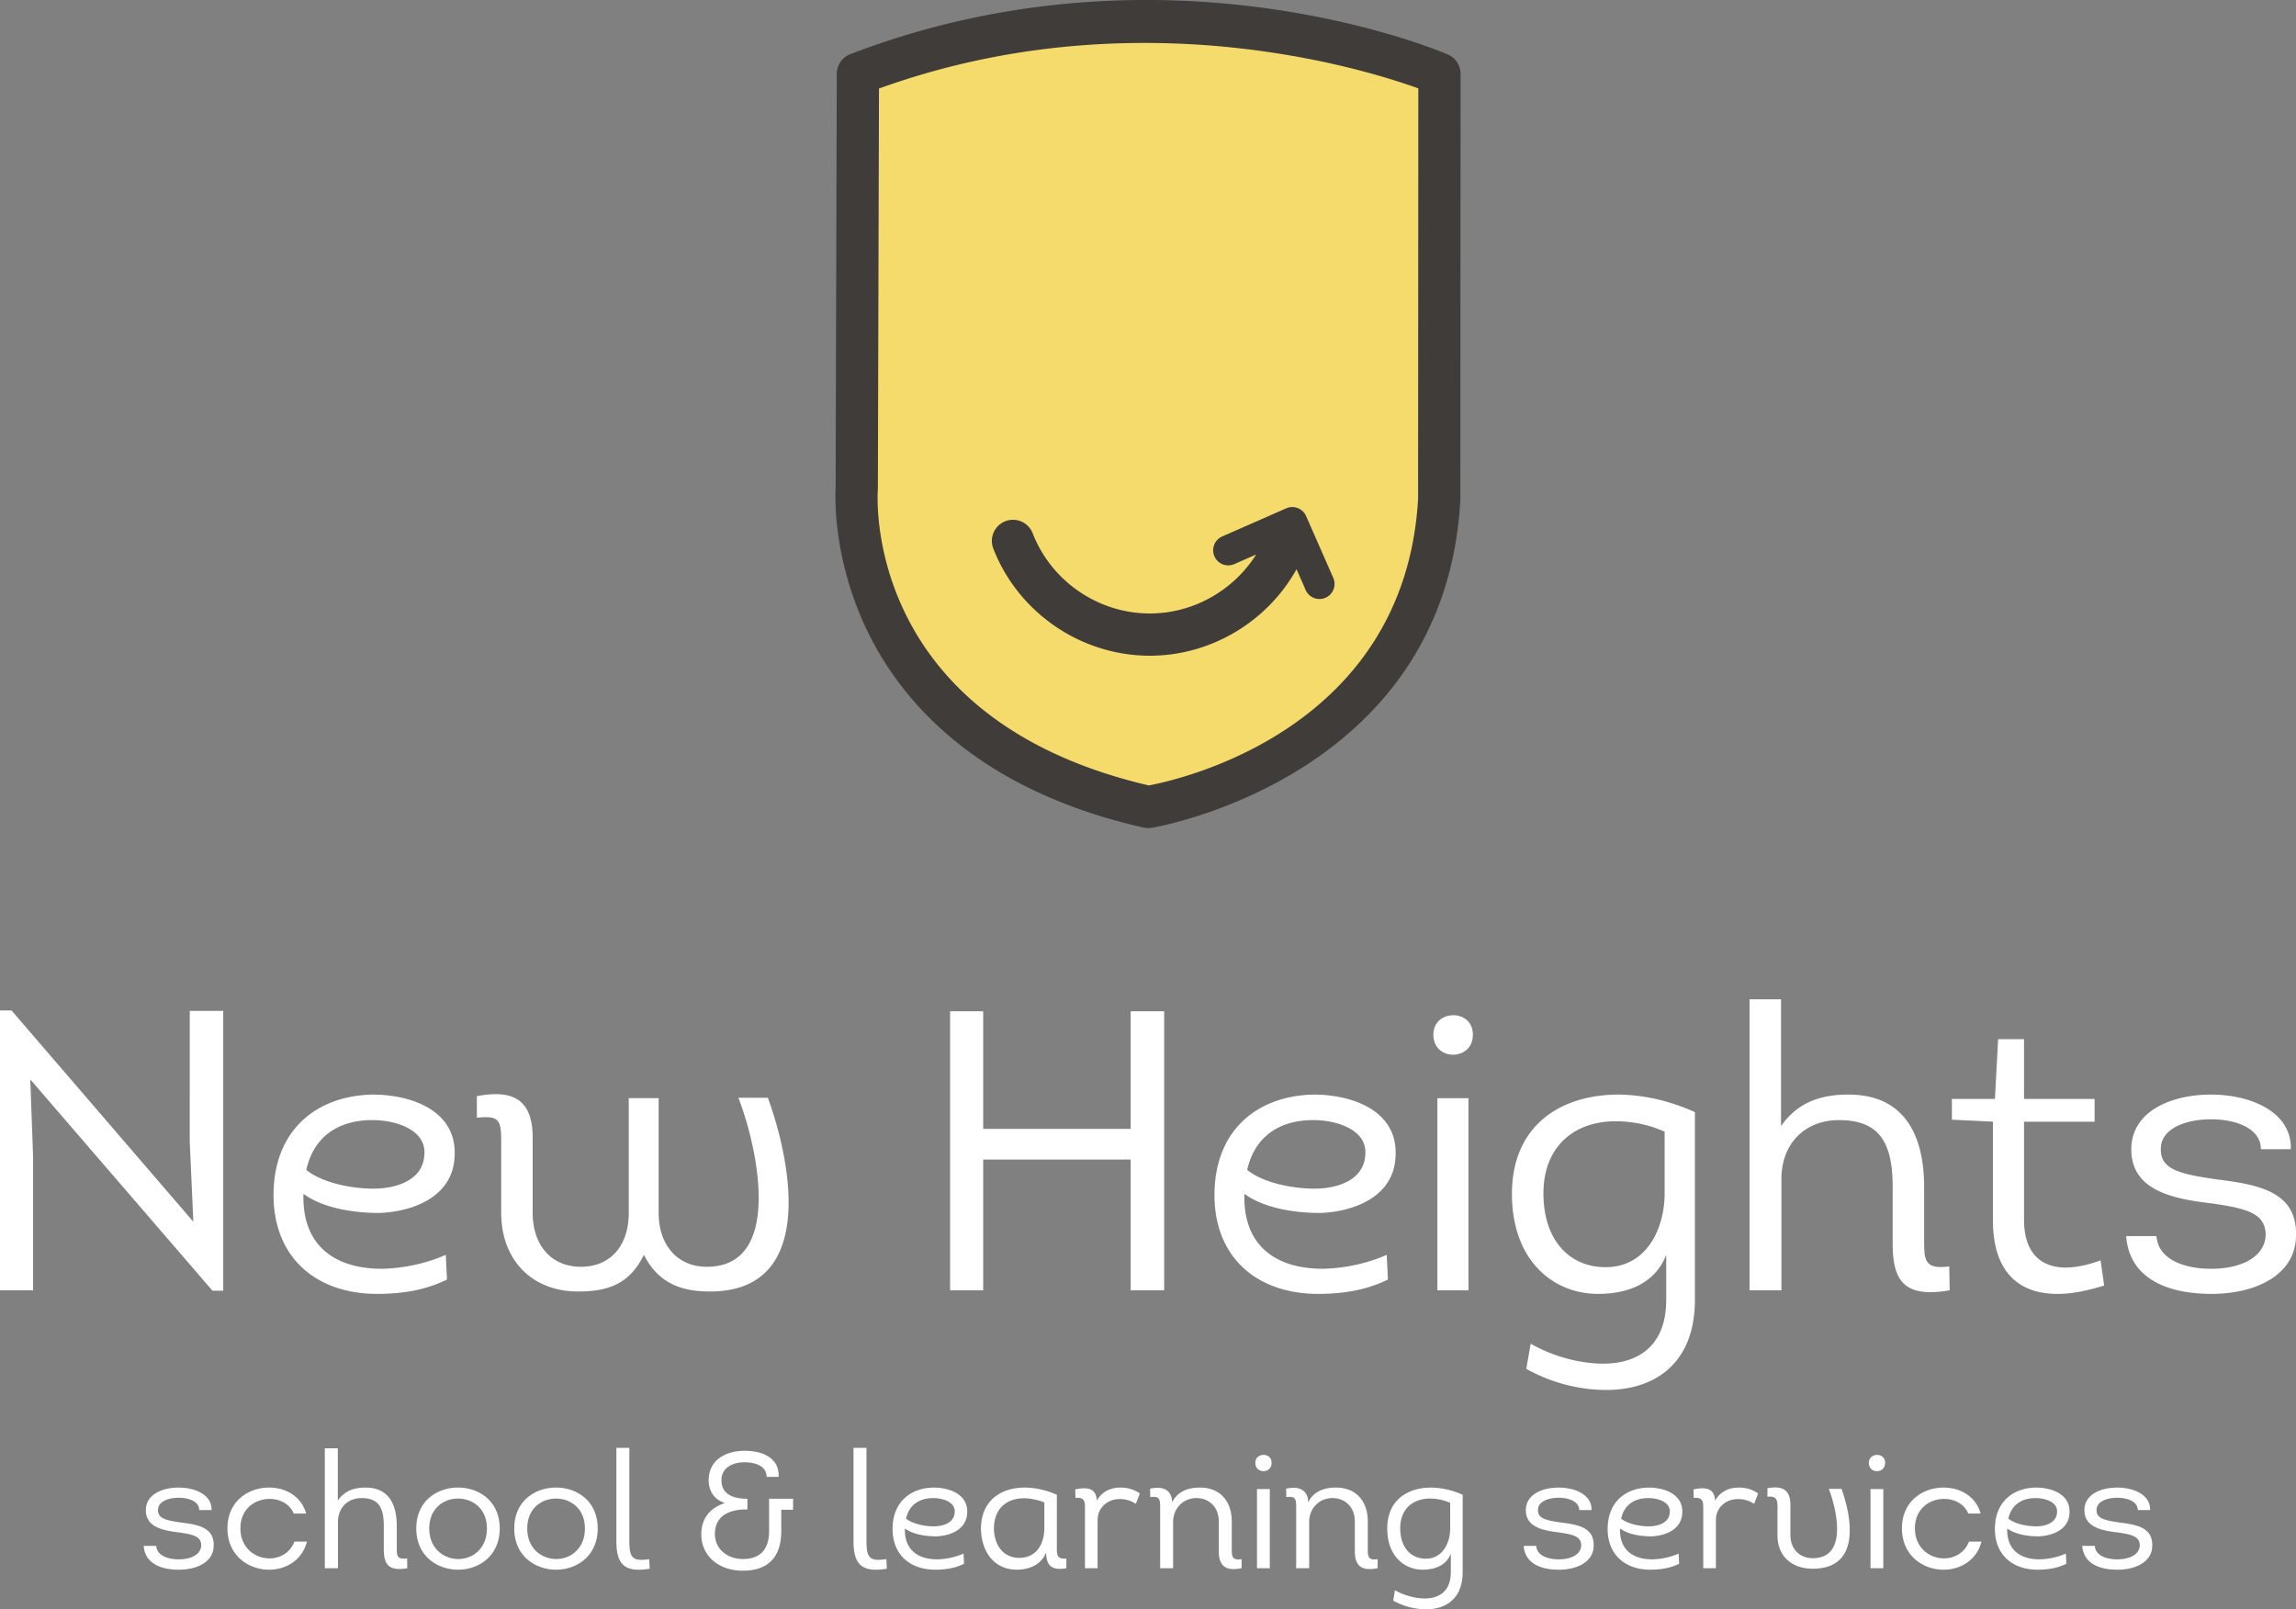
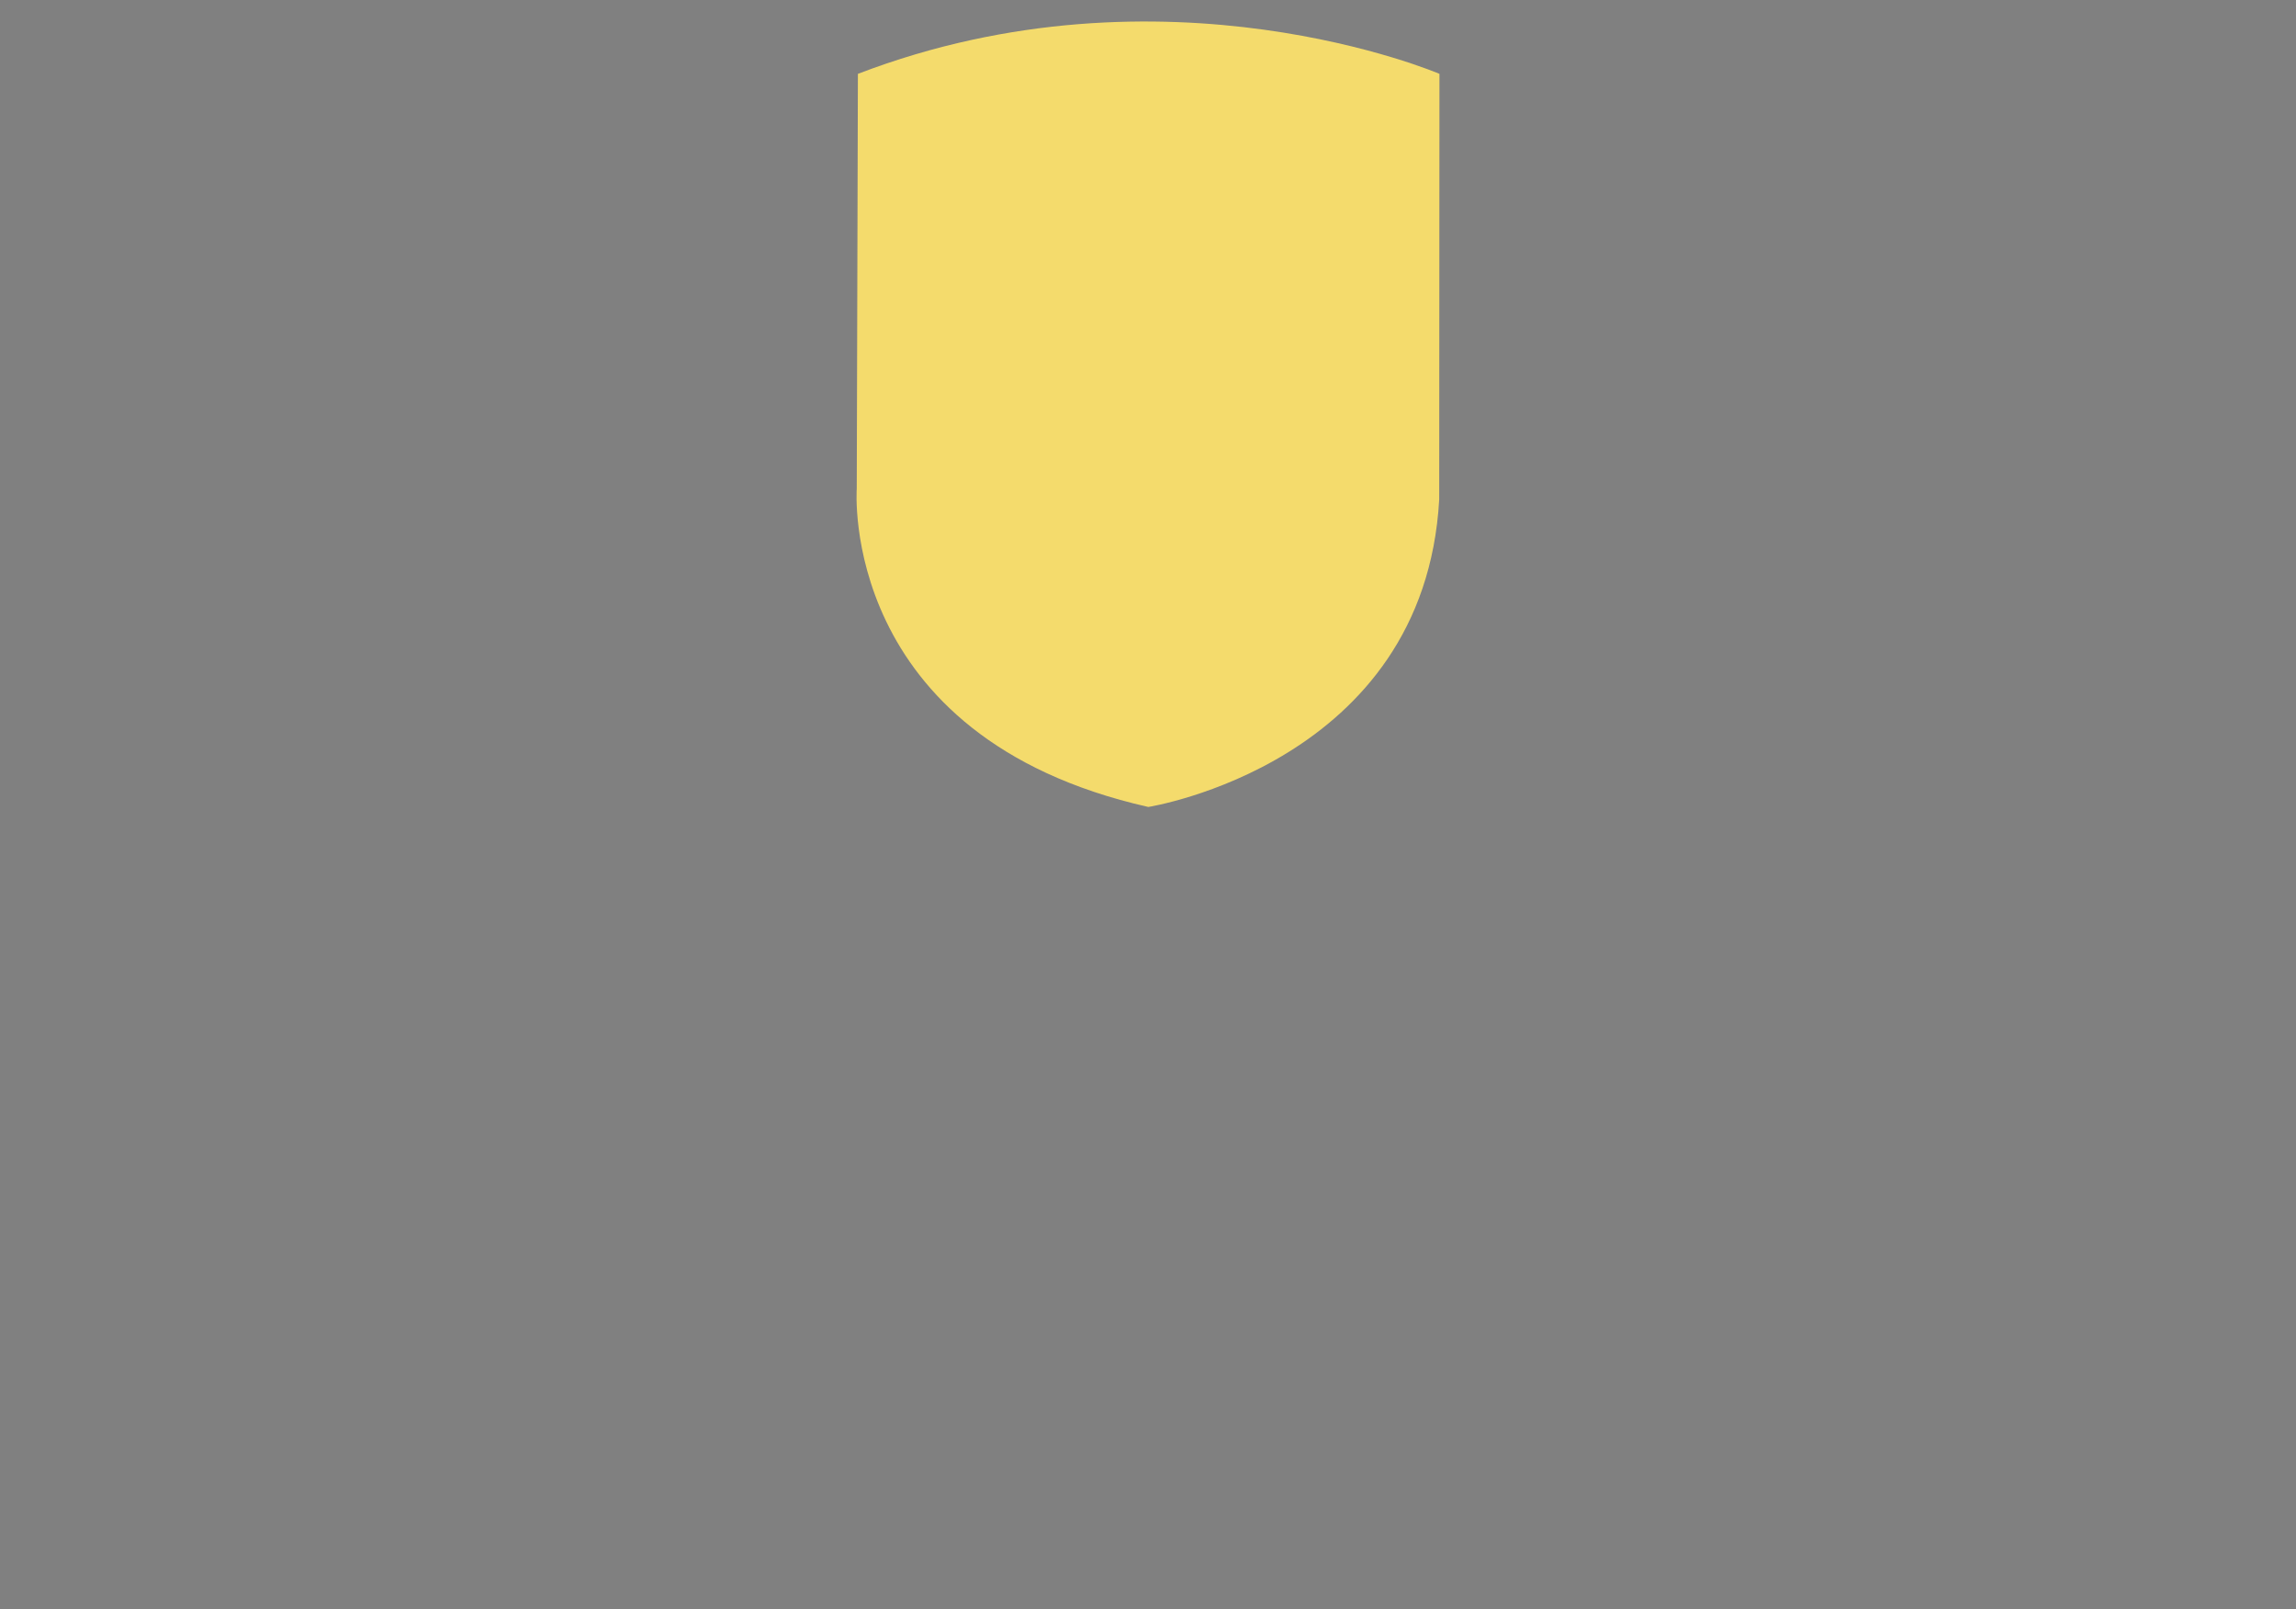
<svg xmlns="http://www.w3.org/2000/svg" width="225.869" height="158.317" viewBox="0 0 225.869 158.317">
  <rect x="0" y="0" width="225.869" height="158.317" fill="#808080" stroke="none" />
  <path fill="#F4DB6C" d="M84.396 7.266l-.113 40.797s-1.821 24.437 28.68 31.324c0 0 27.156-4.264 28.619-30.249l.024-41.872c.001 0-26.998-11.589-57.21 0z" />
-   <path fill="#3F3C39" d="M112.963 81.465a2.08 2.08 0 0 1-.458-.051c-16.564-3.74-23.93-12.597-27.192-19.369-3.381-7.019-3.156-13.216-3.107-14.049l.113-40.736a2.078 2.078 0 0 1 1.333-1.934c30.648-11.756 57.639-.455 58.774.032a2.078 2.078 0 0 1 1.258 1.91l-.024 41.872c0 .039-.001.077-.003.116-1.54 27.344-30.083 32.14-30.371 32.185a2.34 2.34 0 0 1-.323.024zM86.469 8.71l-.109 39.36c0 .049-.002.099-.006.148-.063.916-1.222 22.546 26.664 29.051 3.284-.62 25.179-5.596 26.487-28.19l.023-40.384c-5.492-1.985-28.157-8.99-53.059.015z" />
-   <path fill="#3F3C39" d="M131.16 56.848l-2.672-6.079a1.483 1.483 0 0 0-1.955-.761l-6.301 2.769a1.484 1.484 0 1 0 1.195 2.717l2.151-.946c-2.234 3.543-6.188 5.805-10.464 5.805-5.084 0-9.723-3.19-11.543-7.939a2.078 2.078 0 0 0-3.879 1.487c2.432 6.344 8.63 10.606 15.422 10.606 6.012 0 11.551-3.342 14.433-8.507l.897 2.042a1.483 1.483 0 1 0 2.716-1.194z" />
  <g>
    <g fill="#FFF">
-       <path d="M2.98 106.191l.274 7.529v13.216H0V99.407h1.137l17.882 20.784-.353-7.882V99.446h3.294v27.529h-1.059L2.98 106.191zM43.972 125.877c-2.157 1.059-4.353 1.372-6.549 1.411-6.745.118-10.98-4.078-10.471-10.784.432-5.646 4.432-8.705 9.687-8.823 3.882 0 8.392 1.608 8.078 6.157-.196 3.921-4.118 5.372-7.412 5.49-2.51 0-5.529-.471-7.451-1.883-.157 4.863 2.824 7.373 7.726 7.373 2.157-.04 4.431-.55 6.274-1.373l.118 2.432zm-7.215-8.941c2.157 0 4.784-.784 4.98-3.216.314-2.588-2.823-3.529-5.098-3.529-3.294 0-5.765 1.569-6.51 4.902 1.608 1.294 4.471 1.843 6.628 1.843zM61.854 119.21v-11.176h2.941v11.176c-.039 3.177 1.765 5.412 4.745 5.412 7.568 0 4.98-11.804 3.098-16.627h2.902c2.274 6.234 4.863 19.058-5.687 19.058-2.862 0-5.098-.823-6.509-3.607-1.373 2.784-3.373 3.607-6.471 3.607-4.549 0-7.568-3.098-7.568-7.764v-7.138c0-2.078-.314-2.392-2.392-2.196v-2.117c3.49-.667 5.49.274 5.49 4.078v7.294c-.039 3.255 1.804 5.412 4.745 5.412s4.745-2.118 4.706-5.412zM111.231 126.936v-12.862h-14.51v12.862h-3.255V99.485h3.255v11.569h14.51V99.485h3.294v27.451h-3.294zM136.537 125.877c-2.157 1.059-4.353 1.372-6.549 1.411-6.745.118-10.98-4.078-10.471-10.784.432-5.646 4.432-8.705 9.687-8.823 3.882 0 8.392 1.608 8.078 6.157-.196 3.921-4.117 5.372-7.412 5.49-2.51 0-5.529-.471-7.45-1.883-.157 4.863 2.823 7.373 7.726 7.373 2.156-.04 4.431-.55 6.274-1.373l.117 2.432zm-7.216-8.941c2.157 0 4.784-.784 4.98-3.216.313-2.588-2.823-3.529-5.098-3.529-3.294 0-5.765 1.569-6.51 4.902 1.609 1.294 4.472 1.843 6.628 1.843zM142.971 99.877c.98 0 1.922.627 1.922 1.922 0 1.294-.941 1.921-1.882 1.96-.98.04-2-.627-2-1.96 0-1.294.98-1.922 1.96-1.922zm1.49 27.059h-3.059v-18.901h3.059v18.901zM150.581 132.191c2.117 1.216 4.784 1.961 7.137 1.961 3.372 0 6.196-1.687 6.196-6.274v-4.432c-1.099 2.823-3.765 3.843-6.706 3.843-4.393 0-8.471-3.255-8.471-9.843 0-6.627 4.667-9.765 10.51-9.765 2.628.039 5.138.667 7.49 1.726v18.471c0 6.274-3.961 8.862-8.706 8.862-2.588 0-5.372-.667-7.882-2.078l.432-2.471zm13.176-20.863a11.852 11.852 0 0 0-4.823-1.02c-4.118 0-7.098 2.51-7.098 7.098 0 4.549 2.51 7.255 6.117 7.255 4.039 0 5.804-3.804 5.804-7.255v-6.078zM175.249 126.936h-3.137V98.309h3.098v12.471c1.647-2.354 3.922-3.099 6.628-3.099 5.843 0 7.45 4.471 7.45 9.099v5.372c0 1.882.118 2.745 2.471 2.432l.039 2.353c-4.392.745-5.607-.823-5.607-4.588v-5.568c0-4.432-1.333-6.589-5.294-6.589-3.333 0-5.647 2.313-5.647 5.765v10.979zM199.115 108.113h6.941v2.235h-6.941v9.646c0 3.099 1.49 4.667 4.039 4.706 1.02 0 2.196-.235 3.49-.706l.353 2.471c-1.646.51-3.176.823-4.51.823-3.96.04-6.431-2.235-6.431-7.215v-9.726l-4.039-.196v-2.039h4.234l.314-5.882h2.549v5.883zM212.141 121.603c.196 2.392 2.863 3.216 5.412 3.216 2.627 0 5.215-.98 5.333-3.295 0-2.156-1.804-2.627-5.294-3.137-3.726-.432-7.804-1.216-7.922-5.138-.117-3.921 3.922-5.568 7.844-5.568 3.921 0 7.96 1.726 7.843 5.373h-2.941c0-2.039-2.432-2.941-4.901-2.941-2.393 0-5.06.862-4.941 3.059.039 1.843 1.804 2.313 5.294 2.823 3.961.51 8.117 1.06 8 5.529 0 3.883-3.922 5.765-8.313 5.765-4.118 0-8.079-1.372-8.393-5.686h2.979z" />
-     </g>
+       </g>
  </g>
  <g fill="#FFF">
-     <path d="M15.366 152.08c.081.985 1.18 1.324 2.23 1.324 1.083 0 2.149-.403 2.198-1.356 0-.89-.744-1.083-2.182-1.293-1.535-.178-3.216-.501-3.264-2.117s1.616-2.295 3.232-2.295 3.28.712 3.231 2.214H19.6c0-.84-1.001-1.212-2.02-1.212-.986 0-2.084.355-2.036 1.261.016.76.743.953 2.182 1.163 1.632.211 3.345.437 3.296 2.279 0 1.6-1.616 2.375-3.426 2.375-1.697 0-3.329-.565-3.458-2.343h1.228zM28.902 148.896c-.42-.97-1.39-1.438-2.375-1.438-1.422 0-2.876.953-2.876 2.893s1.454 2.957 2.86 2.957c1.034 0 2.036-.549 2.456-1.648h1.228c-.468 1.843-2.084 2.764-3.716 2.764-2.036 0-4.104-1.39-4.104-4.072 0-2.73 2.149-4.056 4.202-4.008 1.567.033 3.07.873 3.539 2.554h-1.214zM33.248 154.277h-1.293v-11.796h1.277v5.139c.678-.97 1.616-1.277 2.73-1.277 2.408 0 3.07 1.843 3.07 3.749v2.214c0 .776.048 1.132 1.018 1.002l.016.97c-1.81.307-2.311-.339-2.311-1.891v-2.295c0-1.825-.549-2.715-2.182-2.715-1.374 0-2.327.954-2.327 2.376v4.524zM45.072 154.422c-2.052 0-4.121-1.341-4.121-4.056 0-2.731 2.084-4.04 4.153-4.024 2.036.017 4.056 1.342 4.056 4.024.001 2.682-2.035 4.056-4.088 4.056zm.016-1.05c1.406 0 2.812-1.018 2.812-3.005 0-1.972-1.406-2.925-2.812-2.941-1.422-.016-2.86.953-2.86 2.941.001 1.987 1.438 3.005 2.86 3.005zM54.712 154.422c-2.052 0-4.121-1.341-4.121-4.056 0-2.731 2.084-4.04 4.153-4.024 2.036.017 4.056 1.342 4.056 4.024s-2.036 4.056-4.088 4.056zm.016-1.05c1.406 0 2.812-1.018 2.812-3.005 0-1.972-1.406-2.925-2.812-2.941-1.422-.016-2.86.953-2.86 2.941 0 1.987 1.438 3.005 2.86 3.005zM61.912 142.432v9.179c0 1.357.21 1.842 1.196 1.842.21 0 .469-.032.759-.064l.049.938c-.404.064-.76.097-1.083.097-1.567 0-2.197-.808-2.197-2.812v-9.179h1.276zM75.418 145.293c0-1.083-1.131-1.438-2.181-1.438s-2.262.453-2.262 1.762c0 1.293.985 1.826 2.553 1.826v1.05c-.194 0-.404 0-.614.017-1.455.129-2.585.792-2.585 2.407 0 1.471 1.228 2.456 2.763 2.456 1.551 0 2.569-.808 2.569-2.763v-3.167h2.359v1.082h-1.163v2.101c0 2.586-1.325 3.895-3.765 3.895-2.505 0-4.104-1.551-4.104-3.571 0-1.6.889-2.617 2.327-3.086-1.034-.323-1.6-1.163-1.6-2.246 0-1.972 1.665-2.893 3.539-2.893 1.955 0 3.426.824 3.345 2.569h-1.181zM85.239 142.432v9.179c0 1.357.21 1.842 1.196 1.842.21 0 .469-.032.759-.064l.049.938c-.404.064-.76.097-1.083.097-1.567 0-2.197-.808-2.197-2.812v-9.179h1.276zM94.837 153.84c-.89.437-1.794.565-2.699.582-2.779.049-4.524-1.681-4.314-4.443.178-2.327 1.826-3.588 3.991-3.637 1.6 0 3.458.663 3.329 2.537-.081 1.616-1.697 2.214-3.054 2.263-1.034 0-2.278-.194-3.07-.775-.064 2.003 1.164 3.037 3.184 3.037a6.865 6.865 0 0 0 2.585-.565l.048 1.001zm-2.974-3.683c.889 0 1.972-.323 2.052-1.325.13-1.066-1.163-1.455-2.101-1.455-1.357 0-2.375.646-2.682 2.021.663.532 1.843.759 2.731.759zM103.966 152.192c0 .776 0 1.212.938 1.132v.953c-1.212.21-1.988-.049-1.988-1.552-.469 1.18-1.632 1.697-2.876 1.697-2.375 0-3.539-1.955-3.539-4.121.049-2.553 1.81-3.959 4.347-3.959a7.931 7.931 0 0 1 3.119.712v5.138zm-1.229-4.379c-.549-.258-1.471-.42-1.971-.42-1.762 0-2.941 1.018-2.99 2.908 0 1.633.873 2.958 2.505 2.958 1.584 0 2.456-1.245 2.456-2.958v-2.488zM110.255 146.342c.679 0 1.342.194 1.875.582l-.388 1.019a2.864 2.864 0 0 0-1.616-.469c-1.115 0-2.149.792-2.149 2.068v4.734h-1.244v-5.85c0-.711-.016-1.147-.937-1.066l-.017-.841c1.115-.226 2.068-.178 2.117 1.115.501-.887 1.341-1.292 2.359-1.292zM113.143 146.456c1.277-.307 2.166.146 2.166 1.357.501-1.082 1.567-1.471 2.73-1.471 2.053 0 3.135 1.423 3.135 3.313v2.908c.017.662.13.938.97.824v.889c-1.422.274-2.246-.064-2.246-1.681v-2.94c0-1.374-.938-2.279-2.197-2.279-1.293 0-2.295 1.002-2.295 2.344v4.557h-1.276v-5.559c0-1.18.064-1.567-.97-1.438l-.017-.824zM124.302 143.128c.403 0 .791.258.791.791s-.388.792-.775.809c-.404.016-.824-.259-.824-.809-.001-.534.403-.791.808-.791zm.613 11.149h-1.26v-7.789h1.26v7.789zM126.525 146.456c1.277-.307 2.166.146 2.166 1.357.501-1.082 1.567-1.471 2.73-1.471 2.053 0 3.135 1.423 3.135 3.313v2.908c.017.662.13.938.97.824v.889c-1.422.274-2.246-.064-2.246-1.681v-2.94c0-1.374-.938-2.279-2.197-2.279-1.293 0-2.295 1.002-2.295 2.344v4.557h-1.276v-5.559c0-1.18.064-1.567-.97-1.438l-.017-.824zM137.231 156.442c.872.501 1.972.809 2.94.809 1.39 0 2.554-.695 2.554-2.586v-1.826c-.453 1.164-1.552 1.584-2.764 1.584-1.81 0-3.49-1.341-3.49-4.056 0-2.731 1.923-4.024 4.331-4.024a7.778 7.778 0 0 1 3.086.712v7.61c0 2.586-1.632 3.652-3.587 3.652a6.7 6.7 0 0 1-3.248-.856l.178-1.019zm5.43-8.597a4.901 4.901 0 0 0-1.988-.42c-1.696 0-2.925 1.034-2.925 2.925 0 1.875 1.034 2.989 2.521 2.989 1.664 0 2.392-1.567 2.392-2.989v-2.505zM151.124 152.08c.081.985 1.18 1.324 2.23 1.324 1.083 0 2.149-.403 2.197-1.356 0-.89-.743-1.083-2.182-1.293-1.535-.178-3.215-.501-3.264-2.117s1.616-2.295 3.231-2.295c1.616 0 3.28.712 3.232 2.214h-1.212c0-.84-1.002-1.212-2.021-1.212-.985 0-2.084.355-2.036 1.261.017.76.744.953 2.182 1.163 1.633.211 3.345.437 3.297 2.279 0 1.6-1.616 2.375-3.426 2.375-1.697 0-3.329-.565-3.458-2.343h1.23zM165.183 153.84c-.89.437-1.794.565-2.699.582-2.779.049-4.524-1.681-4.314-4.443.178-2.327 1.826-3.588 3.991-3.637 1.6 0 3.458.663 3.329 2.537-.081 1.616-1.697 2.214-3.054 2.263-1.034 0-2.279-.194-3.07-.775-.065 2.003 1.163 3.037 3.183 3.037a6.87 6.87 0 0 0 2.586-.565l.048 1.001zm-2.974-3.683c.889 0 1.972-.323 2.052-1.325.13-1.066-1.163-1.455-2.101-1.455-1.357 0-2.375.646-2.683 2.021.664.532 1.843.759 2.732.759zM171.079 146.342c.679 0 1.342.194 1.875.582l-.388 1.019a2.864 2.864 0 0 0-1.616-.469c-1.115 0-2.149.792-2.149 2.068v4.734h-1.244v-5.85c0-.711-.016-1.147-.937-1.066l-.017-.841c1.115-.226 2.068-.178 2.117 1.115.502-.887 1.342-1.292 2.359-1.292zM179.915 146.472h1.244c1.1 3.054 1.794 7.854-2.827 7.854-2.068 0-3.475-1.229-3.475-3.297v-2.101c0-1.099.162-1.81-.985-1.681v-.84c1.422-.259 2.262.097 2.262 1.681v2.94c0 1.293.841 2.263 2.198 2.263 3.474.001 2.359-4.75 1.583-6.819zM184.657 143.128c.403 0 .791.258.791.791s-.388.792-.775.809c-.404.016-.824-.259-.824-.809 0-.534.404-.791.808-.791zm.613 11.149h-1.26v-7.789h1.26v7.789zM193.633 148.896c-.42-.97-1.39-1.438-2.375-1.438-1.423 0-2.877.953-2.877 2.893s1.454 2.957 2.86 2.957c1.034 0 2.036-.549 2.456-1.648h1.229c-.469 1.843-2.085 2.764-3.717 2.764-2.036 0-4.104-1.39-4.104-4.072 0-2.73 2.149-4.056 4.201-4.008 1.567.033 3.07.873 3.539 2.554h-1.212zM203.278 153.84c-.889.437-1.793.565-2.698.582-2.779.049-4.524-1.681-4.314-4.443.178-2.327 1.826-3.588 3.991-3.637 1.6 0 3.458.663 3.329 2.537-.081 1.616-1.697 2.214-3.054 2.263-1.034 0-2.279-.194-3.07-.775-.065 2.003 1.163 3.037 3.183 3.037a6.87 6.87 0 0 0 2.586-.565l.047 1.001zm-2.972-3.683c.889 0 1.972-.323 2.052-1.325.13-1.066-1.163-1.455-2.101-1.455-1.357 0-2.375.646-2.683 2.021.663.532 1.843.759 2.732.759zM206.073 152.08c.081.985 1.18 1.324 2.23 1.324 1.083 0 2.149-.403 2.197-1.356 0-.89-.743-1.083-2.182-1.293-1.535-.178-3.215-.501-3.264-2.117s1.616-2.295 3.231-2.295c1.616 0 3.28.712 3.232 2.214h-1.212c0-.84-1.002-1.212-2.021-1.212-.985 0-2.084.355-2.036 1.261.017.76.744.953 2.182 1.163 1.633.211 3.345.437 3.297 2.279 0 1.6-1.616 2.375-3.426 2.375-1.697 0-3.329-.565-3.458-2.343h1.23z" />
-   </g>
+     </g>
</svg>